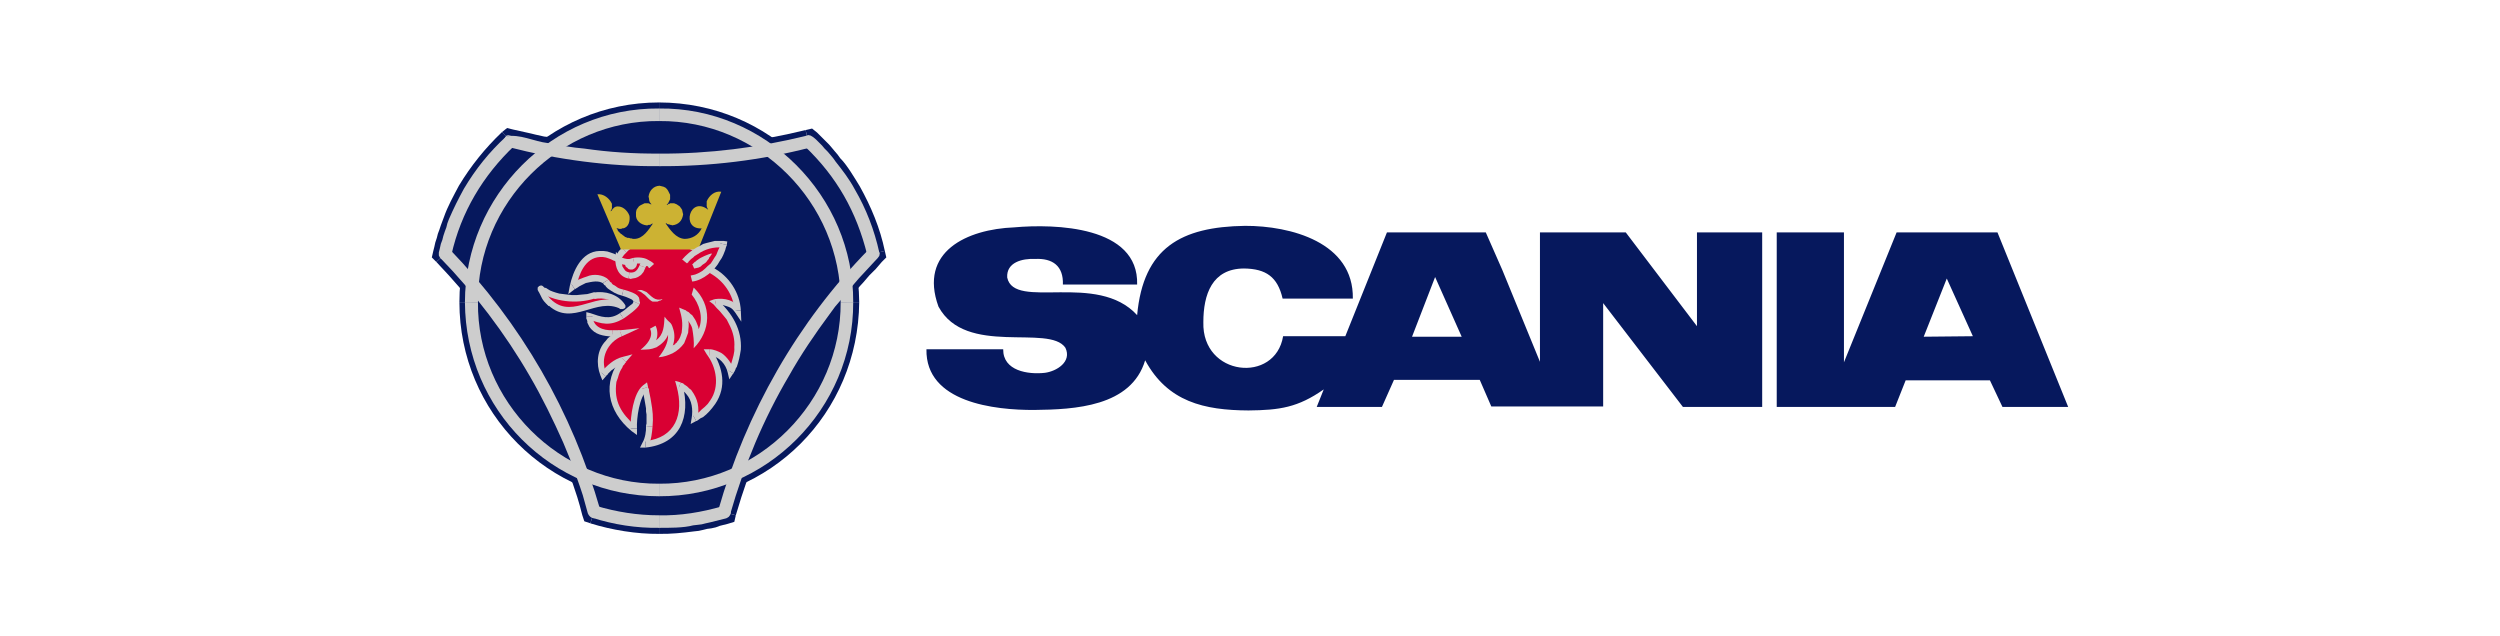
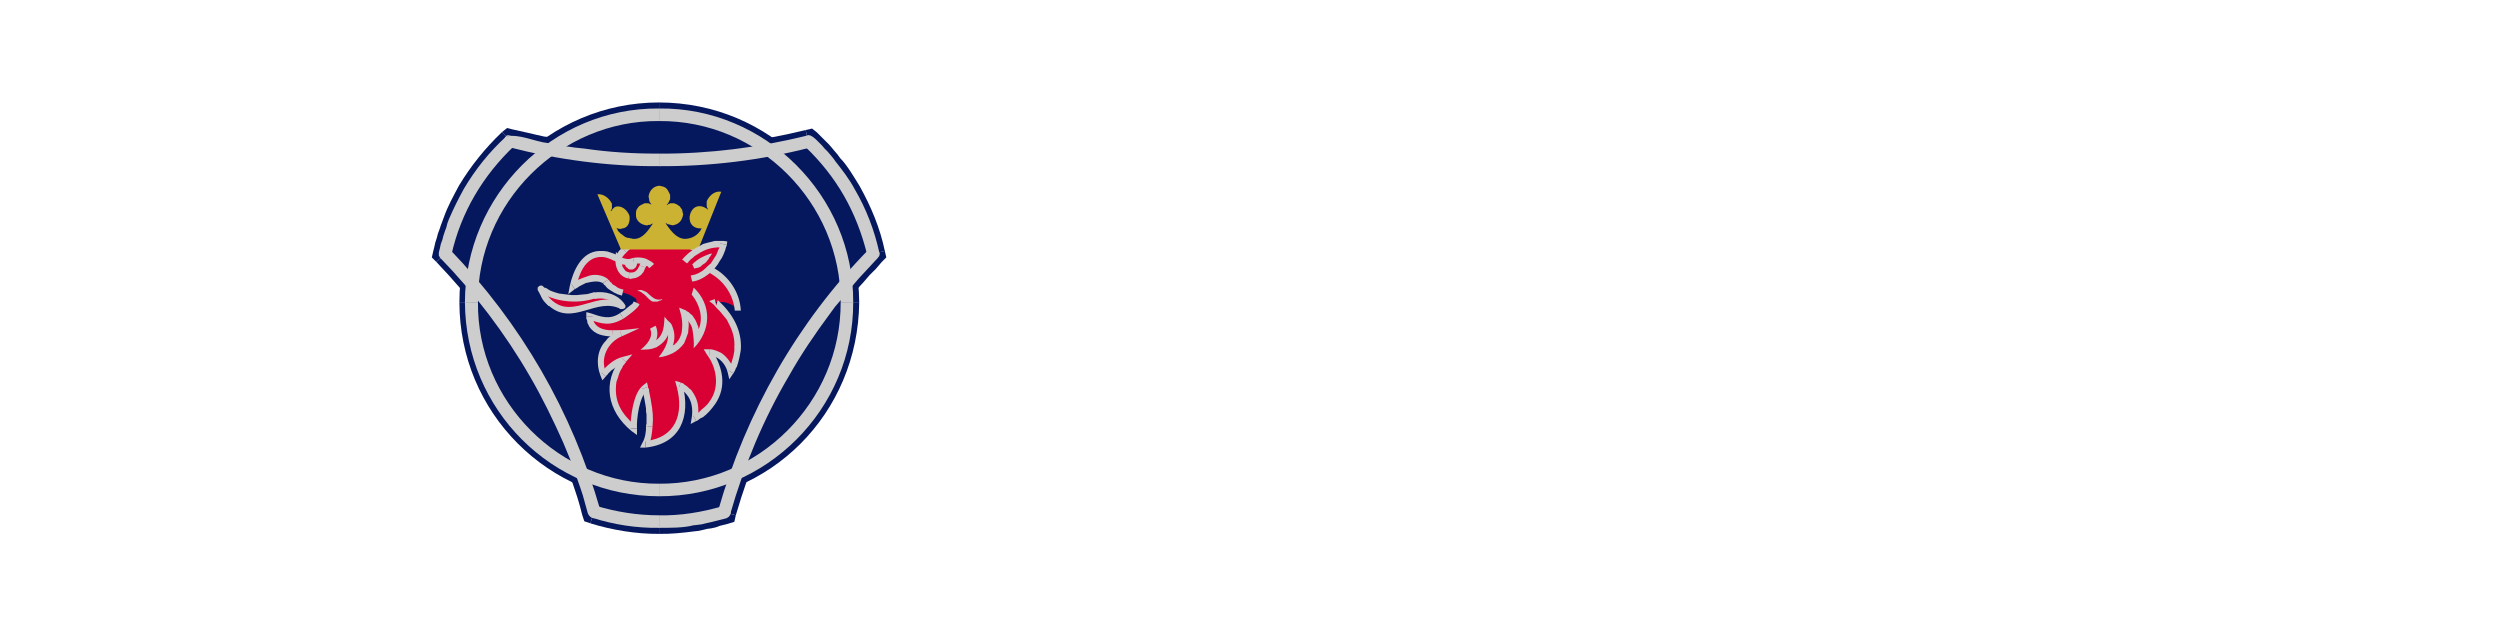
<svg xmlns="http://www.w3.org/2000/svg" width="220" height="56" viewBox="0 0 220 56" fill="none">
  <path fill-rule="evenodd" clip-rule="evenodd" d="M44.887 12.414C42.108 15.033 39.942 18.586 39.192 22.347C45.383 28.817 49.829 36.422 52.303 45.037C55.993 46.213 60.027 46.191 63.736 45.081C66.11 36.572 70.686 28.674 76.847 22.347C76.005 18.577 74.006 15.068 71.153 12.458C62.569 14.629 53.458 14.627 44.887 12.414Z" fill="#06185D" />
  <path d="M39.942 21.594L40.207 22.565C41.051 18.961 42.896 15.694 45.637 13.206L44.18 11.617C42.699 13.029 41.438 14.591 40.384 16.341C39.906 17.247 39.396 18.148 39.059 19.122L38.795 19.828L38.662 20.225L38.53 20.579L38.441 20.932L38.309 21.329L38.221 21.726L38.132 22.079L38 22.653L38.397 23.051" fill="#06185D" />
  <path d="M52.612 44.019L53.318 44.726C50.815 35.977 46.263 28.135 39.943 21.594L38.398 23.05C41.372 26.165 44.03 29.593 46.167 33.336C47.252 35.203 48.249 37.125 49.081 39.119L49.389 39.87L49.699 40.664L50.008 41.415L50.272 42.165L50.802 43.754L51.023 44.505L51.244 45.344L51.42 45.873L51.95 46.05" fill="#06185D" />
  <path d="M57.998 44.862C55.985 44.803 54.547 44.618 52.612 44.023L51.95 46.054C53.858 46.644 56.001 46.999 57.998 46.981" fill="#06185D" />
  <path d="M62.721 44.774L63.427 44.023C61.811 44.65 59.722 44.797 57.998 44.862V46.981C59.033 47 60.061 46.893 61.088 46.76L61.485 46.716L61.882 46.628L62.235 46.54L62.589 46.495L62.986 46.407L63.339 46.275L64.045 46.098L64.619 45.922L64.752 45.348" fill="#06185D" />
  <path d="M75.788 22.565L76.053 21.594C69.754 28.126 65.18 36.032 62.721 44.77L64.752 45.344C66.028 40.97 67.592 37.3 69.829 33.336C70.921 31.478 72.121 29.683 73.404 27.951L73.89 27.333L74.419 26.67L74.905 26.052L75.435 25.434L75.965 24.86L76.494 24.242L77.068 23.669L77.598 23.05L77.995 22.653L77.863 22.079" fill="#06185D" />
  <path d="M71.418 13.476L70.446 13.255C73.036 15.53 75.106 19.199 75.788 22.569L77.863 22.084C77.451 20.075 76.649 18.175 75.655 16.389C75.209 15.664 74.524 14.494 73.934 13.917L73.713 13.608L73.448 13.299L73.227 13.034L72.963 12.725L71.903 11.666L71.462 11.312L70.888 11.445" fill="#06185D" />
  <path d="M57.998 15.153C62.517 15.145 67.043 14.624 71.418 13.476L70.888 11.445C66.551 12.509 62.454 12.98 57.998 13.034" fill="#06185D" />
  <path d="M45.637 13.208L44.666 13.473C49.03 14.521 53.504 15.172 57.998 15.15V13.031C55.756 12.992 53.693 12.87 51.464 12.59C50.404 12.42 49.326 12.313 48.286 12.06L47.888 12.016L47.094 11.839L46.741 11.751L45.151 11.398L44.622 11.266L44.18 11.619" fill="#06185D" />
  <path fill-rule="evenodd" clip-rule="evenodd" d="M41.487 26.588C41.52 17.436 48.844 10.132 57.998 10.078C67.08 10.08 74.585 17.491 74.508 26.588C74.636 35.664 67.04 43.151 57.998 43.142C48.892 43.104 41.46 35.711 41.487 26.588Z" fill="#06185D" />
  <path d="M57.998 9.016C48.305 9.018 40.423 16.895 40.428 26.585H42.547C42.599 18.044 49.446 11.174 57.998 11.135" fill="#06185D" />
  <path d="M75.611 26.585C75.521 16.844 67.759 9.033 57.998 9.016V11.135C66.498 11.126 73.497 18.073 73.448 26.585" fill="#06185D" />
  <path d="M57.998 44.2C67.824 44.13 75.513 36.383 75.611 26.586H73.448C73.543 35.076 66.492 42.131 57.998 42.037" fill="#06185D" />
  <path d="M40.428 26.586C40.429 36.313 48.247 44.153 57.998 44.2V42.037C49.487 42.111 42.531 35.071 42.547 26.586" fill="#06185D" />
  <path d="M44.798 12.77L44.975 12.858H45.019V12.328H44.975L45.196 12.416H45.151" fill="black" />
  <path d="M39.589 21.948L39.722 22.434C40.568 18.676 42.501 15.442 45.284 12.81L44.534 12.016C43.035 13.403 41.871 14.851 40.825 16.607C40.298 17.573 39.941 18.289 39.501 19.299L39.369 19.653L39.28 20.006L39.148 20.359L39.016 20.756L38.927 21.109L38.795 21.463L38.706 21.86L38.618 22.213V22.478L38.706 22.654L38.839 22.787L39.06 22.875H39.28L39.457 22.831L39.589 22.654L39.722 22.434" fill="#CDCDCD" />
  <path d="M52.435 44.511L52.833 44.908C50.342 36.195 45.867 28.484 39.589 21.953L38.751 22.704C41.741 25.779 44.464 29.362 46.608 33.078C47.715 34.972 48.673 36.948 49.566 38.949L50.184 40.45L50.449 41.244L50.758 42.039L51.023 42.789L51.288 43.584L51.729 45.173C52.068 45.951 52.936 45.554 52.833 44.908" fill="#CDCDCD" />
  <path d="M57.998 45.347C56.114 45.349 54.239 45.051 52.435 44.508L52.127 45.567C54.02 46.169 56.011 46.48 57.998 46.45" fill="#CDCDCD" />
  <path d="M63.207 44.905L63.56 44.552C61.752 45.076 59.884 45.39 57.998 45.347V46.45C58.885 46.449 60.153 46.462 60.999 46.23L61.397 46.185L61.75 46.141L62.103 46.053L62.5 45.965L63.913 45.611L64.134 45.479L64.266 45.302L64.31 45.082L64.266 44.905L64.178 44.728L64.045 44.596L63.825 44.508L63.56 44.552" fill="#CDCDCD" />
  <path d="M76.317 22.436L76.45 21.95C70.192 28.322 65.641 36.321 63.206 44.905L64.266 45.214C65.476 40.982 67.193 36.862 69.431 33.075C70.469 31.218 71.739 29.354 73.007 27.645L73.492 26.983L74.022 26.364L74.508 25.747L75.567 24.51L76.141 23.892L76.671 23.319L77.245 22.701L77.377 22.524L77.421 22.303L77.333 22.127L77.2 21.95L77.068 21.818L76.847 21.773L76.626 21.818L76.45 21.95" fill="#CDCDCD" />
  <path d="M71.285 12.986L70.799 12.854C73.638 15.553 75.375 18.633 76.317 22.433L77.377 22.213C76.948 20.261 76.226 18.375 75.214 16.65C74.75 15.776 74.146 14.997 73.536 14.223L73.316 13.914L73.095 13.649L72.83 13.34L72.565 13.075L72.344 12.81L71.815 12.28L71.55 12.059L71.329 11.927L71.108 11.883L70.932 11.971L70.755 12.104L70.623 12.28L70.579 12.457L70.623 12.677L70.799 12.854" fill="#CDCDCD" />
  <path d="M57.998 14.623C62.471 14.65 66.956 14.106 71.285 12.989L71.02 11.93C66.763 12.99 62.386 13.539 57.998 13.519" fill="#CDCDCD" />
  <path d="M45.284 12.81L44.754 12.942C48.963 14.035 53.647 14.67 57.998 14.62V13.516C55.799 13.529 53.593 13.393 51.42 13.075C50.347 12.989 49.257 12.782 48.197 12.589C46.997 12.455 45.715 11.754 44.533 12.015L45.019 11.883H44.798L44.578 11.927L44.445 12.104L44.357 12.28V12.501L44.401 12.677L44.533 12.854L44.754 12.942" fill="#CDCDCD" />
  <path d="M57.998 9.547C48.618 9.471 40.931 17.221 40.914 26.587H42.061C41.983 17.855 49.27 10.575 57.998 10.651" fill="#CDCDCD" />
  <path d="M75.082 26.588C75.141 17.247 67.347 9.432 57.998 9.548V10.652C66.77 10.583 73.992 17.827 73.978 26.588" fill="#CDCDCD" />
  <path d="M57.998 43.67C67.409 43.713 75.128 36.004 75.082 26.586H73.978C74.021 35.36 66.761 42.632 57.998 42.566" fill="#CDCDCD" />
  <path d="M40.914 26.586C40.959 36.065 48.557 43.662 57.998 43.67V42.566C49.252 42.621 41.972 35.346 42.061 26.586" fill="#CDCDCD" />
  <path fill-rule="evenodd" clip-rule="evenodd" d="M52.259 26.009C52.839 25.94 53.115 25.934 53.672 26.141C54.09 26.285 54.494 26.554 54.731 26.936C52.432 25.598 49.366 29.407 47.58 25.391C48.796 26.304 50.856 26.446 52.259 26.009Z" fill="#D90033" />
  <path d="M54.642 27.2L54.995 26.803C54.381 25.877 53.27 25.587 52.214 25.743L52.303 26.317C53.1 26.148 54.068 26.378 54.51 27.112L54.598 27.2H54.819L54.907 27.156L54.995 27.112L55.04 27.024V26.891L54.995 26.803" fill="#CDCDCD" />
  <path d="M48.286 26.935V26.891C50.406 28.792 52.503 26.074 54.643 27.2L54.863 26.714C52.619 25.426 50.507 28.116 48.595 26.449L48.639 26.493L48.507 26.405H48.418L48.33 26.449L48.242 26.493L48.197 26.582L48.153 26.714L48.197 26.802L48.286 26.891" fill="#CDCDCD" />
  <path d="M47.756 25.169L47.315 25.522C47.735 26.215 47.586 26.295 48.286 26.935L48.595 26.449C48.223 26.143 48.032 25.742 47.844 25.302L47.756 25.169L47.668 25.125H47.579L47.447 25.169L47.403 25.213L47.315 25.302V25.522" fill="#CDCDCD" />
  <path d="M52.215 25.746H52.17L51.685 25.878L51.199 25.922L50.758 25.966H50.316L49.919 25.922L49.213 25.834L48.904 25.746L48.639 25.657L48.418 25.569L48.197 25.437L48.065 25.349L47.888 25.304L47.8 25.216H47.756V25.172L47.403 25.613C48.704 26.577 50.772 26.768 52.303 26.276L52.435 26.231L52.48 26.143L52.524 26.055V25.966L52.48 25.878L52.391 25.79L52.303 25.746H52.17" fill="#CDCDCD" />
  <path fill-rule="evenodd" clip-rule="evenodd" d="M54.952 21.991C54.734 22.186 54.463 22.508 54.378 22.785H54.334L54.245 22.741L54.113 22.653L53.671 22.476L53.362 22.388L53.097 22.344H52.744C51.362 22.365 50.634 24.069 50.449 25.213C51.252 24.691 52.423 24.13 53.318 24.772V24.816H53.362L53.406 24.86L53.451 24.948L53.539 24.992L53.583 25.081C53.852 25.36 54.005 25.354 54.289 25.566C54.623 25.749 55.17 25.801 55.525 26.008C55.894 26.256 56.043 26.206 56.011 26.67C54.633 28.155 53.673 28.587 51.861 27.818V27.906L51.906 27.994V28.083L51.95 28.171C51.968 28.523 52.226 28.818 52.523 29.01C52.98 29.254 53.415 29.354 53.936 29.319L54.025 29.363H54.201L54.334 29.319H54.642H54.598L54.51 29.363L54.422 29.407L54.245 29.495L54.069 29.628L53.892 29.76L53.495 30.157C52.82 31.021 52.706 31.905 53.097 32.938C53.574 32.347 54.161 31.884 54.907 31.658H54.863V31.702L54.819 31.747L54.775 31.791L54.731 31.879L54.642 31.967L54.598 32.056L54.51 32.188C54.192 32.79 54.168 32.882 53.98 33.556C53.688 35.275 54.467 36.608 55.746 37.706C55.776 36.663 55.951 34.857 56.761 34.13V34.175L56.806 34.219V34.351L56.85 34.483L56.894 34.66L56.938 34.881L56.982 35.102C57.154 35.98 57.181 36.374 57.159 37.265V37.529L57.115 37.618V37.971L57.07 38.103C57.053 38.478 56.962 38.735 56.806 39.075C59.665 38.857 60.489 36.483 59.807 33.91V33.954C60.022 33.926 60.48 34.333 60.602 34.483C61.174 35.117 61.252 36.012 61.132 36.823L61.176 36.779L61.308 36.735L61.485 36.602L61.706 36.47L62.456 35.72L62.721 35.366C63.676 33.995 63.335 32.315 62.456 30.996C63.45 31.156 64.025 31.719 64.31 32.718V32.674L64.354 32.63L64.398 32.585L64.531 32.32L64.575 32.188C64.676 31.819 64.916 31.128 64.884 30.775C65.075 29.189 64.176 27.626 62.986 26.626L63.03 26.582H63.692C64.178 26.675 64.658 26.896 64.928 27.332C64.847 25.897 63.895 24.424 62.589 23.8C61.762 23.398 61.691 22.132 61.088 21.77C59.776 21.12 55.945 20.714 54.952 21.991Z" fill="#D90033" />
  <path d="M54.245 23.056L54.642 22.88L54.687 22.791L54.731 22.659L54.819 22.571L54.907 22.438L55.128 22.218L54.775 21.82H54.731L54.687 21.864L54.466 22.085L54.378 22.218L54.289 22.394L54.201 22.527L54.113 22.747L54.554 22.571L54.245 23.056L54.554 23.277L54.642 22.88" fill="#CDCDCD" />
  <path d="M50.272 25L50.714 25.264C50.927 24.164 51.473 22.697 52.788 22.616H53.053L53.318 22.66L53.583 22.748L53.804 22.836L53.98 22.925L54.113 22.969L54.201 23.013L54.245 23.057L54.554 22.572H54.51L54.378 22.483L54.201 22.395L53.98 22.307L53.451 22.13L53.097 22.086H52.744C51.166 22.138 50.422 23.855 50.14 25.176L50.007 25.882L50.581 25.441" fill="#CDCDCD" />
  <path d="M53.539 24.598C53.07 24.161 52.216 24.073 51.641 24.334L51.376 24.422L50.935 24.598L50.581 24.775L50.449 24.863L50.361 24.952H50.317L50.273 24.996L50.581 25.437H50.626L50.67 25.393L50.758 25.349L51.023 25.172L51.553 24.907C52.041 24.806 52.724 24.616 53.142 24.996L53.054 24.907" fill="#CDCDCD" />
  <path d="M54.863 25.485C54.181 25.325 54.392 25.252 53.936 25.043L53.848 24.955L53.804 24.866L53.715 24.822L53.671 24.778L53.627 24.69L53.583 24.646H53.539V24.602L53.053 24.911L53.097 24.955L53.142 25.043L53.186 25.087L53.274 25.131L53.318 25.22L53.406 25.308L53.495 25.396C53.907 25.685 54.233 25.899 54.731 26.014" fill="#CDCDCD" />
-   <path d="M56.276 26.765L56.32 26.588L56.276 26.5V26.411L56.232 26.191L56.099 26.014L55.923 25.882L55.658 25.749L55.305 25.617L54.863 25.484L54.731 26.014L55.128 26.146L55.437 26.279L55.614 26.367L55.746 26.5V26.72L55.79 26.544L56.276 26.765L56.32 26.676V26.588" fill="#CDCDCD" />
  <path d="M54.863 28.04C55.112 27.874 56.232 27.094 56.276 26.76L55.79 26.539H55.746L55.702 26.672L55.614 26.76L55.437 26.892L55.216 27.069L54.952 27.29L54.554 27.554" fill="#CDCDCD" />
  <path d="M52.171 27.866L51.773 28.087C52.967 28.521 53.669 28.722 54.863 28.043L54.554 27.557C53.663 28.174 52.876 27.877 51.95 27.557L51.597 27.469V27.822" fill="#CDCDCD" />
  <path d="M53.892 29.056C53.1 29.104 52.165 28.765 52.171 27.864L51.597 27.82V28.041L51.641 28.129L51.685 28.262V28.394L51.861 28.747C52.351 29.477 53.081 29.556 53.892 29.63H53.848L53.892 29.056Z" fill="#CDCDCD" />
  <path d="M54.731 29.589L54.599 29.059C54.363 29.059 54.128 29.059 53.892 29.059L53.848 29.633H54.51L54.643 29.589L54.51 29.059L54.731 29.589L56.276 28.883L54.599 29.059" fill="#CDCDCD" />
  <path d="M52.877 32.763L53.362 32.851C52.751 31.555 53.468 30.115 54.731 29.584L54.51 29.055H54.466L54.422 29.099L54.29 29.187L54.113 29.275L53.936 29.408L53.495 29.761L53.318 29.982C52.533 30.78 52.444 32.016 52.833 33.028L53.009 33.469L53.318 33.116" fill="#CDCDCD" />
  <path d="M55.084 31.842L54.819 31.4C54.01 31.587 53.401 32.191 52.877 32.769L53.318 33.122L53.362 33.078V33.034L53.451 32.99L53.495 32.901L53.804 32.592L53.936 32.504C54.304 32.201 54.503 32.096 54.952 31.93L54.687 31.489L55.084 31.842L55.658 31.18L54.819 31.4" fill="#CDCDCD" />
  <path d="M55.481 37.709L55.923 37.488C54.654 36.373 54.003 35.309 54.245 33.603C54.488 33.048 54.375 32.949 54.775 32.323L54.819 32.191L54.952 32.058L54.996 31.97L55.04 31.926L55.084 31.882V31.837L54.687 31.484C52.962 33.634 53.44 36.174 55.569 37.929L56.055 38.283V37.709" fill="#CDCDCD" />
  <path d="M57.026 34.046L56.585 33.913C55.724 34.6 55.484 36.649 55.481 37.71H56.055C56.003 36.867 56.267 34.89 56.938 34.355L56.497 34.222L57.026 34.046L56.938 33.648L56.585 33.913" fill="#CDCDCD" />
  <path d="M57.424 37.534C57.5 36.738 57.435 36.116 57.291 35.327L57.247 35.062L57.203 34.842L57.159 34.621L57.115 34.4V34.268L57.026 34.091V34.047L56.497 34.224C56.633 34.652 56.733 35.228 56.806 35.68L56.85 35.945V36.21L56.894 36.475V37.269L56.85 37.446V37.49" fill="#CDCDCD" />
  <path d="M56.805 38.816L57.026 39.214C57.307 38.883 57.392 37.972 57.423 37.536L56.85 37.492C56.874 37.937 56.772 38.567 56.541 38.949L56.32 39.39H56.805" fill="#CDCDCD" />
  <path d="M59.896 33.648L59.543 34.001C60.209 36.438 59.444 38.524 56.806 38.813V39.387C59.849 39.068 60.799 36.712 60.072 33.869L59.719 34.178L59.896 33.648L59.41 33.516L59.543 34.001" fill="#CDCDCD" />
  <path d="M60.999 36.562L61.397 36.871C61.538 35.809 61.453 35.173 60.823 34.311L60.646 34.178L60.47 34.002L60.205 33.825L60.117 33.737L59.984 33.693H59.94L59.896 33.648L59.719 34.178C59.973 34.372 60.147 34.364 60.381 34.664C60.901 35.226 60.986 36.055 60.867 36.783L60.779 37.312L61.264 37.048" fill="#CDCDCD" />
  <path d="M62.456 30.734L62.191 31.176C63.062 32.31 63.347 34.016 62.5 35.237L62.28 35.546L62.015 35.811L61.75 36.032L61.529 36.252L61.309 36.385L61.132 36.473L61.044 36.562H60.999L61.264 37.047H61.309L61.441 36.959L61.617 36.826L61.882 36.694L62.147 36.473L62.412 36.208L62.677 35.899L62.942 35.546C63.974 34.017 63.612 32.35 62.677 30.867L62.456 31.308V30.734H61.926L62.191 31.176" fill="#CDCDCD" />
  <path d="M64.089 32.589L64.575 32.633C64.507 32.107 63.954 31.379 63.516 31.087C63.229 30.921 62.787 30.738 62.456 30.734V31.308C63.252 31.313 63.889 32.067 64.045 32.809L64.178 33.383L64.531 32.853" fill="#CDCDCD" />
  <path d="M62.898 26.32L62.809 26.806L63.074 27.115L63.339 27.38L63.781 27.91L63.957 28.13L64.222 28.66C64.512 29.24 64.672 29.905 64.619 30.558C64.666 31.047 64.478 31.507 64.355 31.971L64.31 32.059L64.266 32.192L64.134 32.456V32.501L64.09 32.545V32.589L64.531 32.854H64.575V32.765L64.619 32.721L64.708 32.545L64.752 32.412L64.84 32.28C65.035 31.707 65.094 31.376 65.193 30.779C65.309 29.012 64.438 27.565 63.163 26.409L63.03 26.894L62.898 26.32L62.412 26.497L62.809 26.806" fill="#CDCDCD" />
-   <path d="M64.663 27.339L65.149 27.207C64.698 26.403 63.744 26.197 62.898 26.324L63.03 26.898H63.074L63.118 26.854H63.648C64.187 27.029 64.354 27.012 64.707 27.516L65.237 28.31L65.193 27.339" fill="#CDCDCD" />
  <path d="M62.456 24.025C63.7 24.713 64.526 25.919 64.663 27.335H65.193C65.118 25.75 64.137 24.27 62.721 23.539" fill="#CDCDCD" />
  <path d="M60.955 22.04C61.528 22.518 61.593 23.678 62.456 24.027L62.721 23.541C62.447 23.483 62.108 22.912 62.014 22.658L61.926 22.482L61.882 22.349L61.706 22.084L61.617 21.908L61.529 21.775L61.397 21.643L61.22 21.555" fill="#CDCDCD" />
  <path d="M55.128 22.216C55.757 21.463 56.875 21.456 57.777 21.466C58.682 21.448 60.156 21.593 60.955 22.04L61.22 21.554L61.132 21.466L60.867 21.378L60.691 21.333L60.514 21.245L60.161 21.157L59.94 21.113C59.377 21.008 58.609 20.913 58.042 20.892C57.162 20.879 55.194 20.957 54.731 21.863L54.775 21.819L55.128 22.216L55.172 22.172L55.128 22.216Z" fill="#CDCDCD" />
  <path fill-rule="evenodd" clip-rule="evenodd" d="M58.572 19.655C58.981 20.233 59.471 20.974 60.249 21.023C60.902 21.014 61.455 20.688 61.75 20.096C59.898 20.218 60.702 17.17 62.324 18.463C62.115 18.093 62.212 18.146 62.191 17.712C62.409 17.213 62.894 16.775 63.472 16.873L61.441 21.95H54.643L52.568 17.094C53.122 17.04 53.629 17.45 53.848 17.933C53.825 18.349 53.93 18.277 53.716 18.595L53.804 18.551L53.848 18.507L53.892 18.419L53.936 18.374L53.98 18.33L54.069 18.242H54.113L54.157 18.198C54.707 18.036 55.221 18.5 55.393 18.992C55.459 19.425 55.329 20.018 54.819 20.096H54.731L54.687 20.14H54.466L54.378 20.096H54.245L54.334 20.184L54.378 20.317L54.643 20.582L54.731 20.626L54.819 20.714L54.907 20.758L54.996 20.846L55.128 20.891L55.217 20.935H55.349L55.481 20.979H55.57L55.702 21.023H55.835C56.603 21.005 57.082 20.206 57.468 19.655L57.38 19.699H57.336L57.291 19.743L57.203 19.787H57.071L56.982 19.831H56.894C56.395 19.777 55.913 19.404 55.967 18.86V18.683L56.011 18.463L56.099 18.33L56.232 18.154L56.364 18.065L56.718 17.889H57.071L57.159 17.933H57.203L57.247 17.977H57.336L57.38 18.021C57.032 17.701 57.173 17.567 57.071 17.315C57.13 16.79 57.496 16.368 58.042 16.344L58.395 16.432L58.572 16.52L58.704 16.653L58.792 16.785L58.969 17.138V17.536L58.836 17.8L58.792 17.889L58.66 18.021H58.748L58.836 17.933H58.925L58.969 17.889H59.322L59.543 17.977L59.808 18.154L59.94 18.33L60.028 18.463L60.072 18.683L60.117 18.86C60.031 19.424 59.724 19.77 59.145 19.831L59.057 19.787H58.969L58.881 19.743H58.792L58.704 19.699L58.66 19.655H58.572Z" fill="#CCB233" />
  <path fill-rule="evenodd" clip-rule="evenodd" d="M60.249 23.01C61.099 22.059 62.358 21.308 63.692 21.509H63.648C63.603 21.978 63.327 22.43 63.118 22.834C62.652 23.61 61.777 24.365 60.867 24.511L60.249 23.01Z" fill="#D90033" />
  <path d="M63.957 21.556L63.692 21.203H62.898L62.191 21.38L61.882 21.468L61.573 21.645L61.309 21.777C60.819 22.057 60.392 22.413 60.028 22.837L60.47 23.19V23.145L60.558 23.101L60.602 23.013L60.823 22.792L60.999 22.66L61.132 22.527L61.353 22.395C62.083 21.896 62.767 21.722 63.648 21.777L63.383 21.424L63.957 21.556L64.001 21.247L63.692 21.203" fill="#CDCDCD" />
  <path d="M60.911 24.777C61.842 24.688 62.923 23.789 63.339 22.967L63.516 22.702L63.648 22.437L63.825 21.996L63.869 21.819L63.913 21.687L63.957 21.599V21.554L63.383 21.422V21.554L63.339 21.643L63.295 21.819L63.207 21.996L63.03 22.437L62.854 22.702L62.721 22.923L62.545 23.188L62.28 23.408L62.059 23.629L61.794 23.85L61.485 24.026L61.176 24.159L60.779 24.247" fill="#CDCDCD" />
  <path fill-rule="evenodd" clip-rule="evenodd" d="M60.911 23.232H60.955L61.132 23.055L61.22 23.011L61.308 22.923L61.441 22.834C61.609 22.681 62.394 22.329 62.633 22.305V22.349L62.589 22.437L62.544 22.481L62.5 22.57L62.412 22.658L62.368 22.79L62.28 22.879L62.191 23.011L62.059 23.143L61.794 23.32L61.662 23.453L61.485 23.541L61.308 23.585L61.088 23.629L60.911 23.232Z" fill="#CDCDCD" />
  <path fill-rule="evenodd" clip-rule="evenodd" d="M56.894 25.701C56.535 25.565 56.445 25.411 56.055 25.612C56.373 25.575 56.545 25.834 56.761 25.965C56.93 26.116 57.15 26.396 57.335 26.495L57.424 26.539H57.865L57.953 26.495H57.998L58.042 26.451H58.13L58.174 26.407H58.218L58.262 26.363L58.307 26.319C57.637 26.524 57.345 26.084 56.894 25.701Z" fill="#CDCDCD" />
-   <path fill-rule="evenodd" clip-rule="evenodd" d="M56.055 23.055C56.086 23.372 55.966 23.603 55.658 23.717H55.437L55.305 23.673L55.172 23.54L55.084 23.496L55.04 23.408L54.996 23.275V23.099L55.084 23.143H55.614L55.702 23.099H55.79L55.834 23.055H56.055Z" fill="#CDCDCD" />
+   <path fill-rule="evenodd" clip-rule="evenodd" d="M56.055 23.055C56.086 23.372 55.966 23.603 55.658 23.717H55.437L55.305 23.673L55.172 23.54L55.084 23.496L55.04 23.408L54.996 23.275V23.099L55.084 23.143L55.702 23.099H55.79L55.834 23.055H56.055Z" fill="#CDCDCD" />
  <path d="M55.835 23.233H55.79L56.055 23.188H56.276L56.497 23.233L56.629 23.277L56.673 23.321H56.762L56.806 23.365V23.321L57.159 22.968C56.848 22.644 56.112 22.606 55.702 22.703" fill="#CDCDCD" />
  <path d="M54.687 22.79L54.201 22.966C54.64 23.337 55.297 23.412 55.835 23.231L55.702 22.702L55.393 22.79H55.172L54.952 22.746L54.819 22.702L54.731 22.657L54.643 22.613L54.201 22.172L54.157 22.746" fill="#CDCDCD" />
  <path d="M55.393 23.978C54.988 23.891 54.988 23.763 54.775 23.448C54.748 23.204 54.66 23.071 54.687 22.786L54.157 22.742C54.111 23.532 54.452 24.346 55.305 24.508L55.393 23.978Z" fill="#CDCDCD" />
  <path d="M56.276 23.359C56.083 23.8 55.882 24.038 55.393 23.977L55.305 24.507H55.393L55.481 24.551L55.658 24.507L55.923 24.463L56.143 24.375L56.408 24.198L56.629 23.933L56.806 23.536" fill="#CDCDCD" />
  <path d="M57.556 23.23C57.176 22.794 56.489 22.676 56.276 23.362L56.806 23.539L56.85 23.451L56.894 23.406H56.938L57.026 23.451L57.071 23.539L57.115 23.583H57.159" fill="#CDCDCD" />
  <path fill-rule="evenodd" clip-rule="evenodd" d="M61.044 25.305L60.867 25.923C61.55 26.752 61.92 27.941 61.485 28.969L61.441 28.748L61.353 28.527L61.264 28.306L61.176 28.13L61.088 27.997L60.911 27.733L60.779 27.644L60.602 27.468L60.514 27.424L60.426 27.38L60.381 27.335L60.337 27.291H60.293L59.763 27.07C60.019 28.001 60.104 28.337 59.984 29.278C59.858 29.656 59.884 29.643 59.675 29.984L59.587 30.072L59.543 30.161L59.454 30.205L59.41 30.293L59.322 30.337L59.234 30.381L59.19 30.47C59.373 29.983 59.406 29.415 59.234 28.925C59.033 28.237 58.961 28.527 58.483 27.865C58.429 28.67 58.43 29.437 57.733 29.94C57.906 29.584 57.877 29.012 57.689 28.66L57.203 28.925C57.551 29.661 56.901 30.356 56.364 30.779C57.092 30.743 57.191 30.782 57.777 30.558C58.201 30.308 58.626 29.928 58.792 29.454C58.819 30.197 58.404 30.882 57.953 31.441C58.458 31.397 58.762 31.279 59.19 31.088C59.596 30.88 59.939 30.57 60.205 30.205C60.325 29.897 60.457 29.593 60.558 29.278C60.56 28.93 60.676 28.563 60.558 28.218C60.688 28.443 60.836 28.606 60.911 28.88C61.013 29.459 61.094 30.042 61.044 30.646C62.553 29.119 62.696 26.872 61.044 25.305Z" fill="#CDCDCD" />
-   <path fill-rule="evenodd" clip-rule="evenodd" d="M169.287 29.631L173.613 29.587L171.317 24.51L169.287 29.631ZM162.268 20.449V31.882L166.903 20.449H175.776L182 35.811H176.217L175.114 33.472H167.697L166.77 35.811H156.352V20.449H162.268ZM124.259 29.631H128.629L126.29 24.378L124.259 29.631ZM122.052 20.449H130.748L132.205 23.76L135.516 31.838V20.449H143.065L149.333 28.704V20.449H155.072V35.811H148.097L141.078 26.673V35.767H131.234L130.218 33.428H122.67L121.61 35.811H115.871L116.489 34.266C114.216 35.861 112.609 36.092 109.868 36.12C105.97 36.1 102.751 35.365 100.774 31.706C99.551 35.8 94.548 36.036 91.018 36.076C87.544 36.094 81.436 35.429 81.527 30.735H88.281C88.26 32.647 90.476 32.971 91.945 32.809C92.975 32.677 94.347 31.838 93.755 30.602C92.305 28.481 84.984 31.416 82.586 26.982C80.827 22.135 85.1 20.172 89.252 20.008C92.818 19.688 100.219 19.876 100.068 25.04H93.534C93.595 23.404 92.629 22.703 91.062 22.789C89.988 22.736 88.551 23.071 88.634 24.422C89.24 27.336 96.552 23.872 100.068 27.733C100.612 21.798 103.93 19.956 109.559 19.875C113.574 19.863 119.134 21.325 119.05 26.276H112.87C112.43 24.366 111.408 23.652 109.47 23.627C106.654 23.641 105.895 25.92 105.895 28.351C105.761 33.13 112.22 33.786 112.914 29.587H118.388L122.052 20.449Z" fill="#06185D" />
</svg>